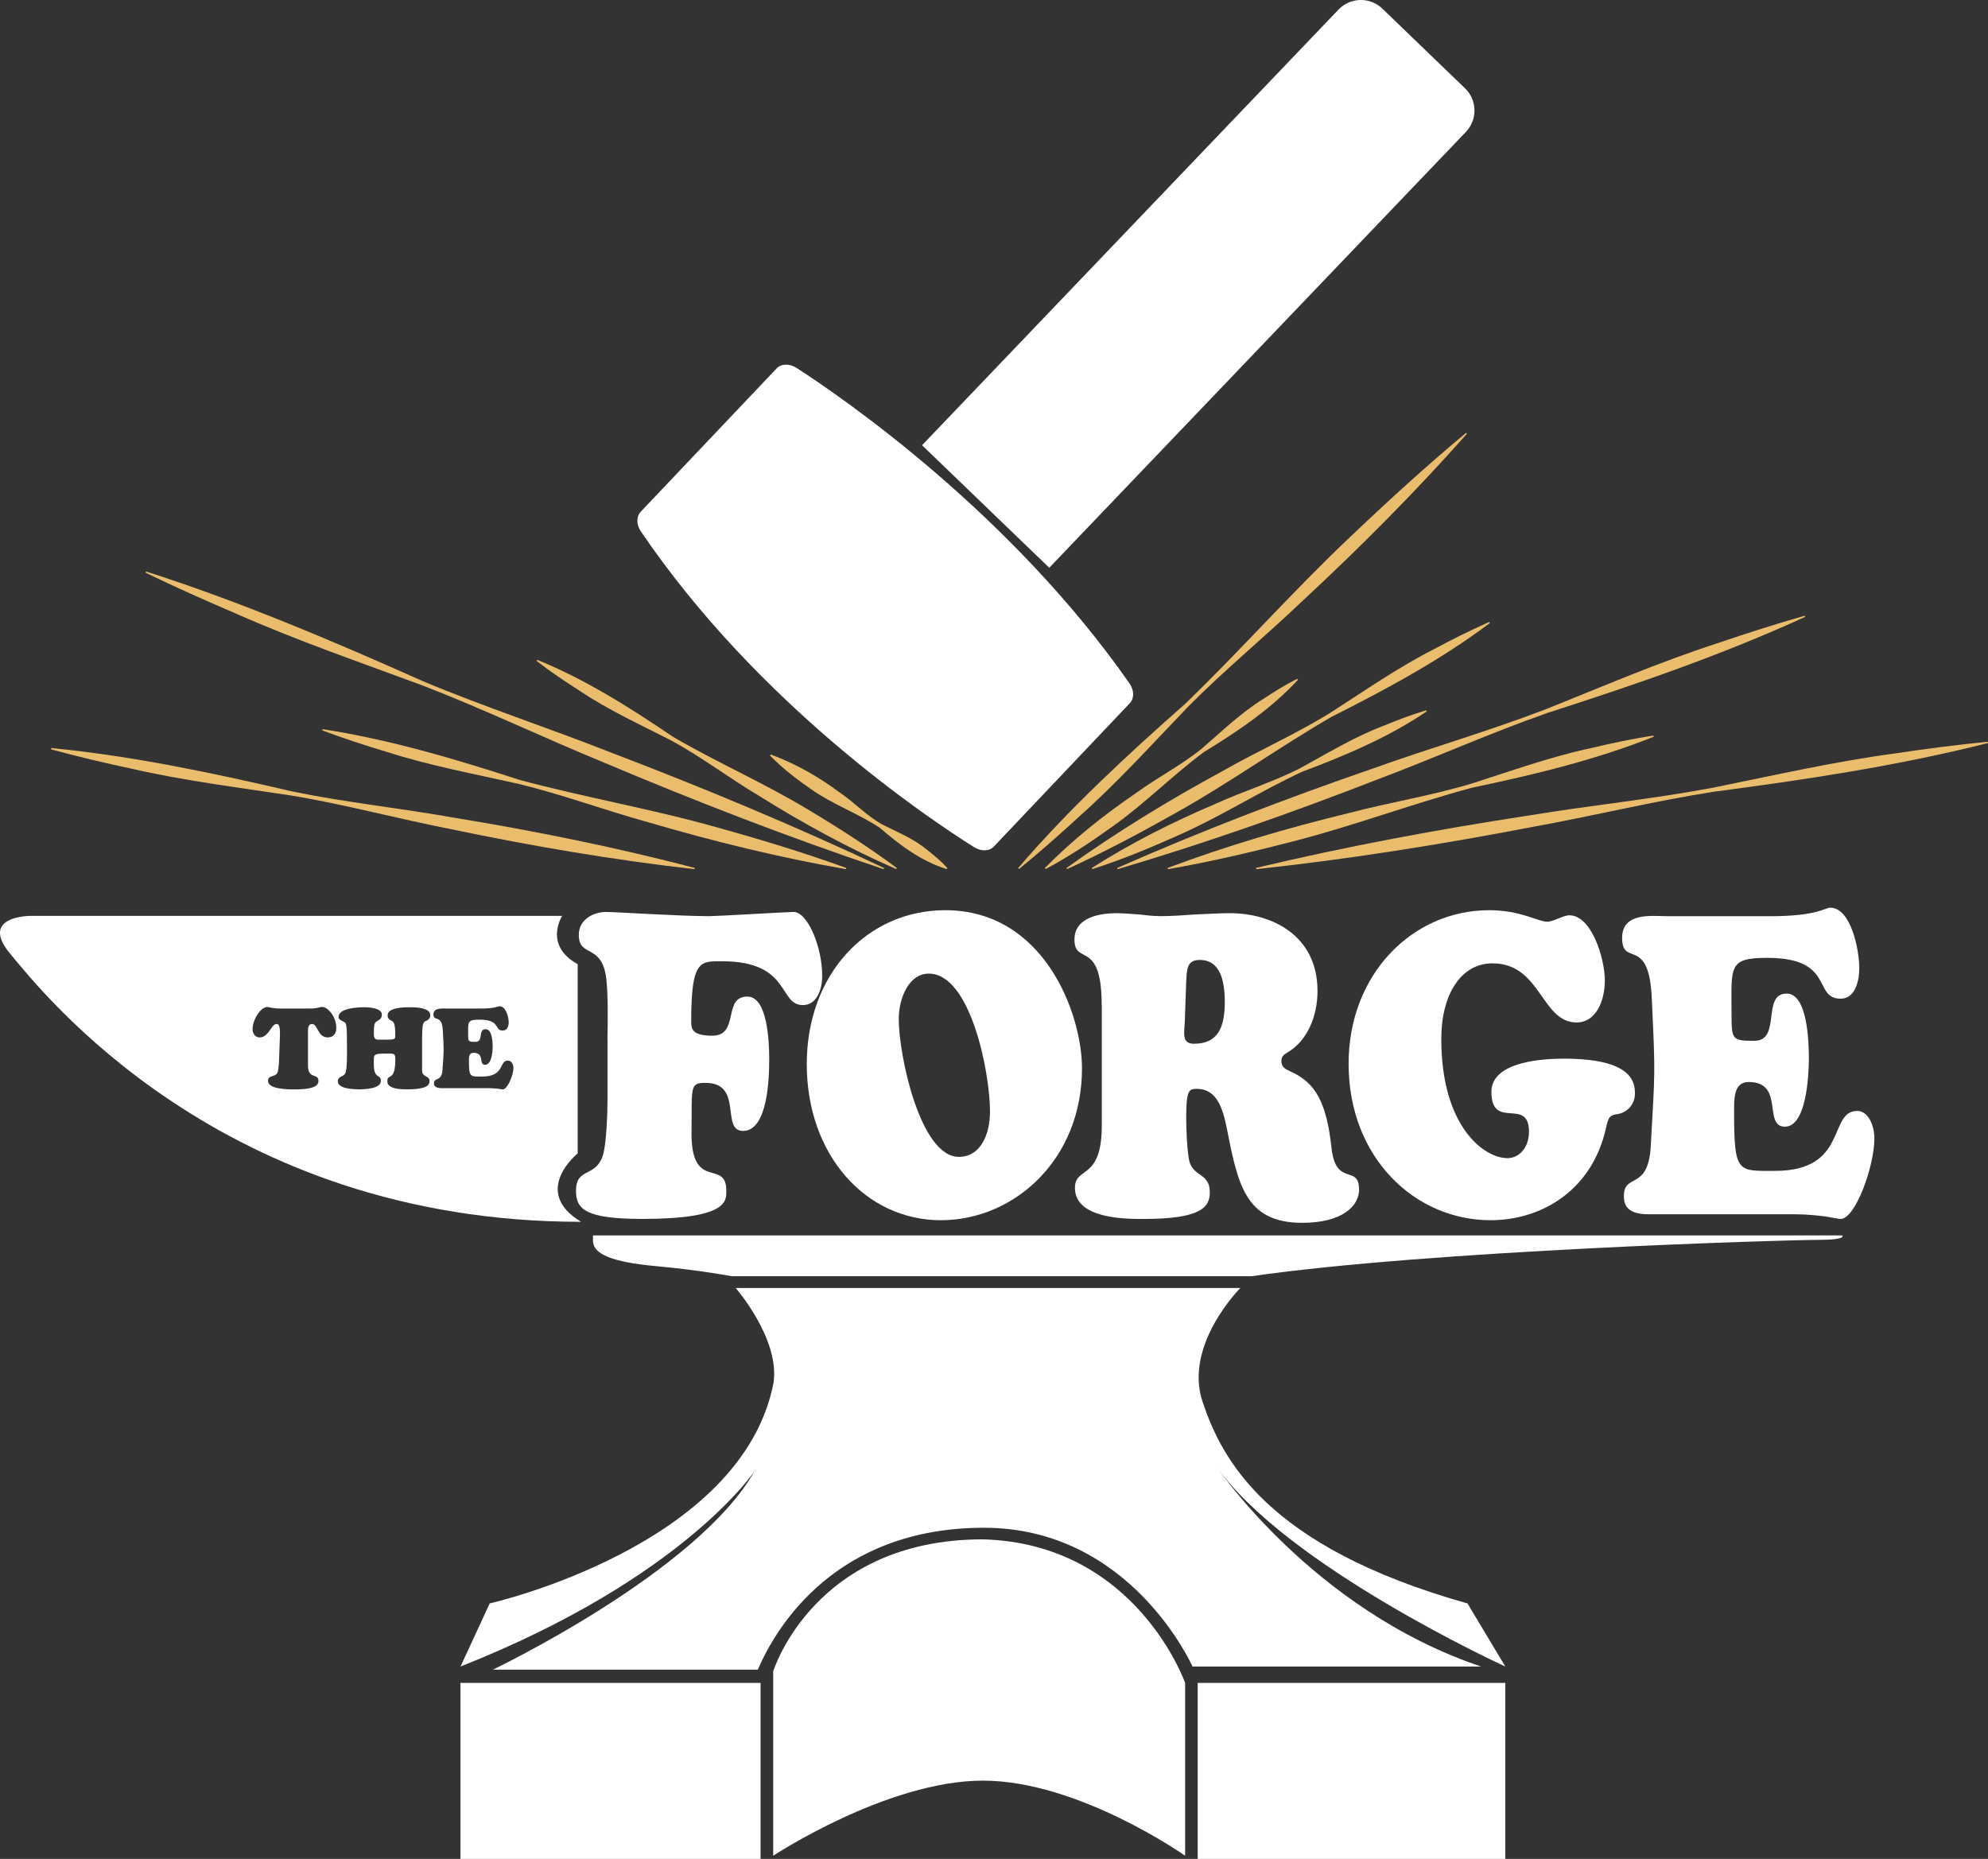
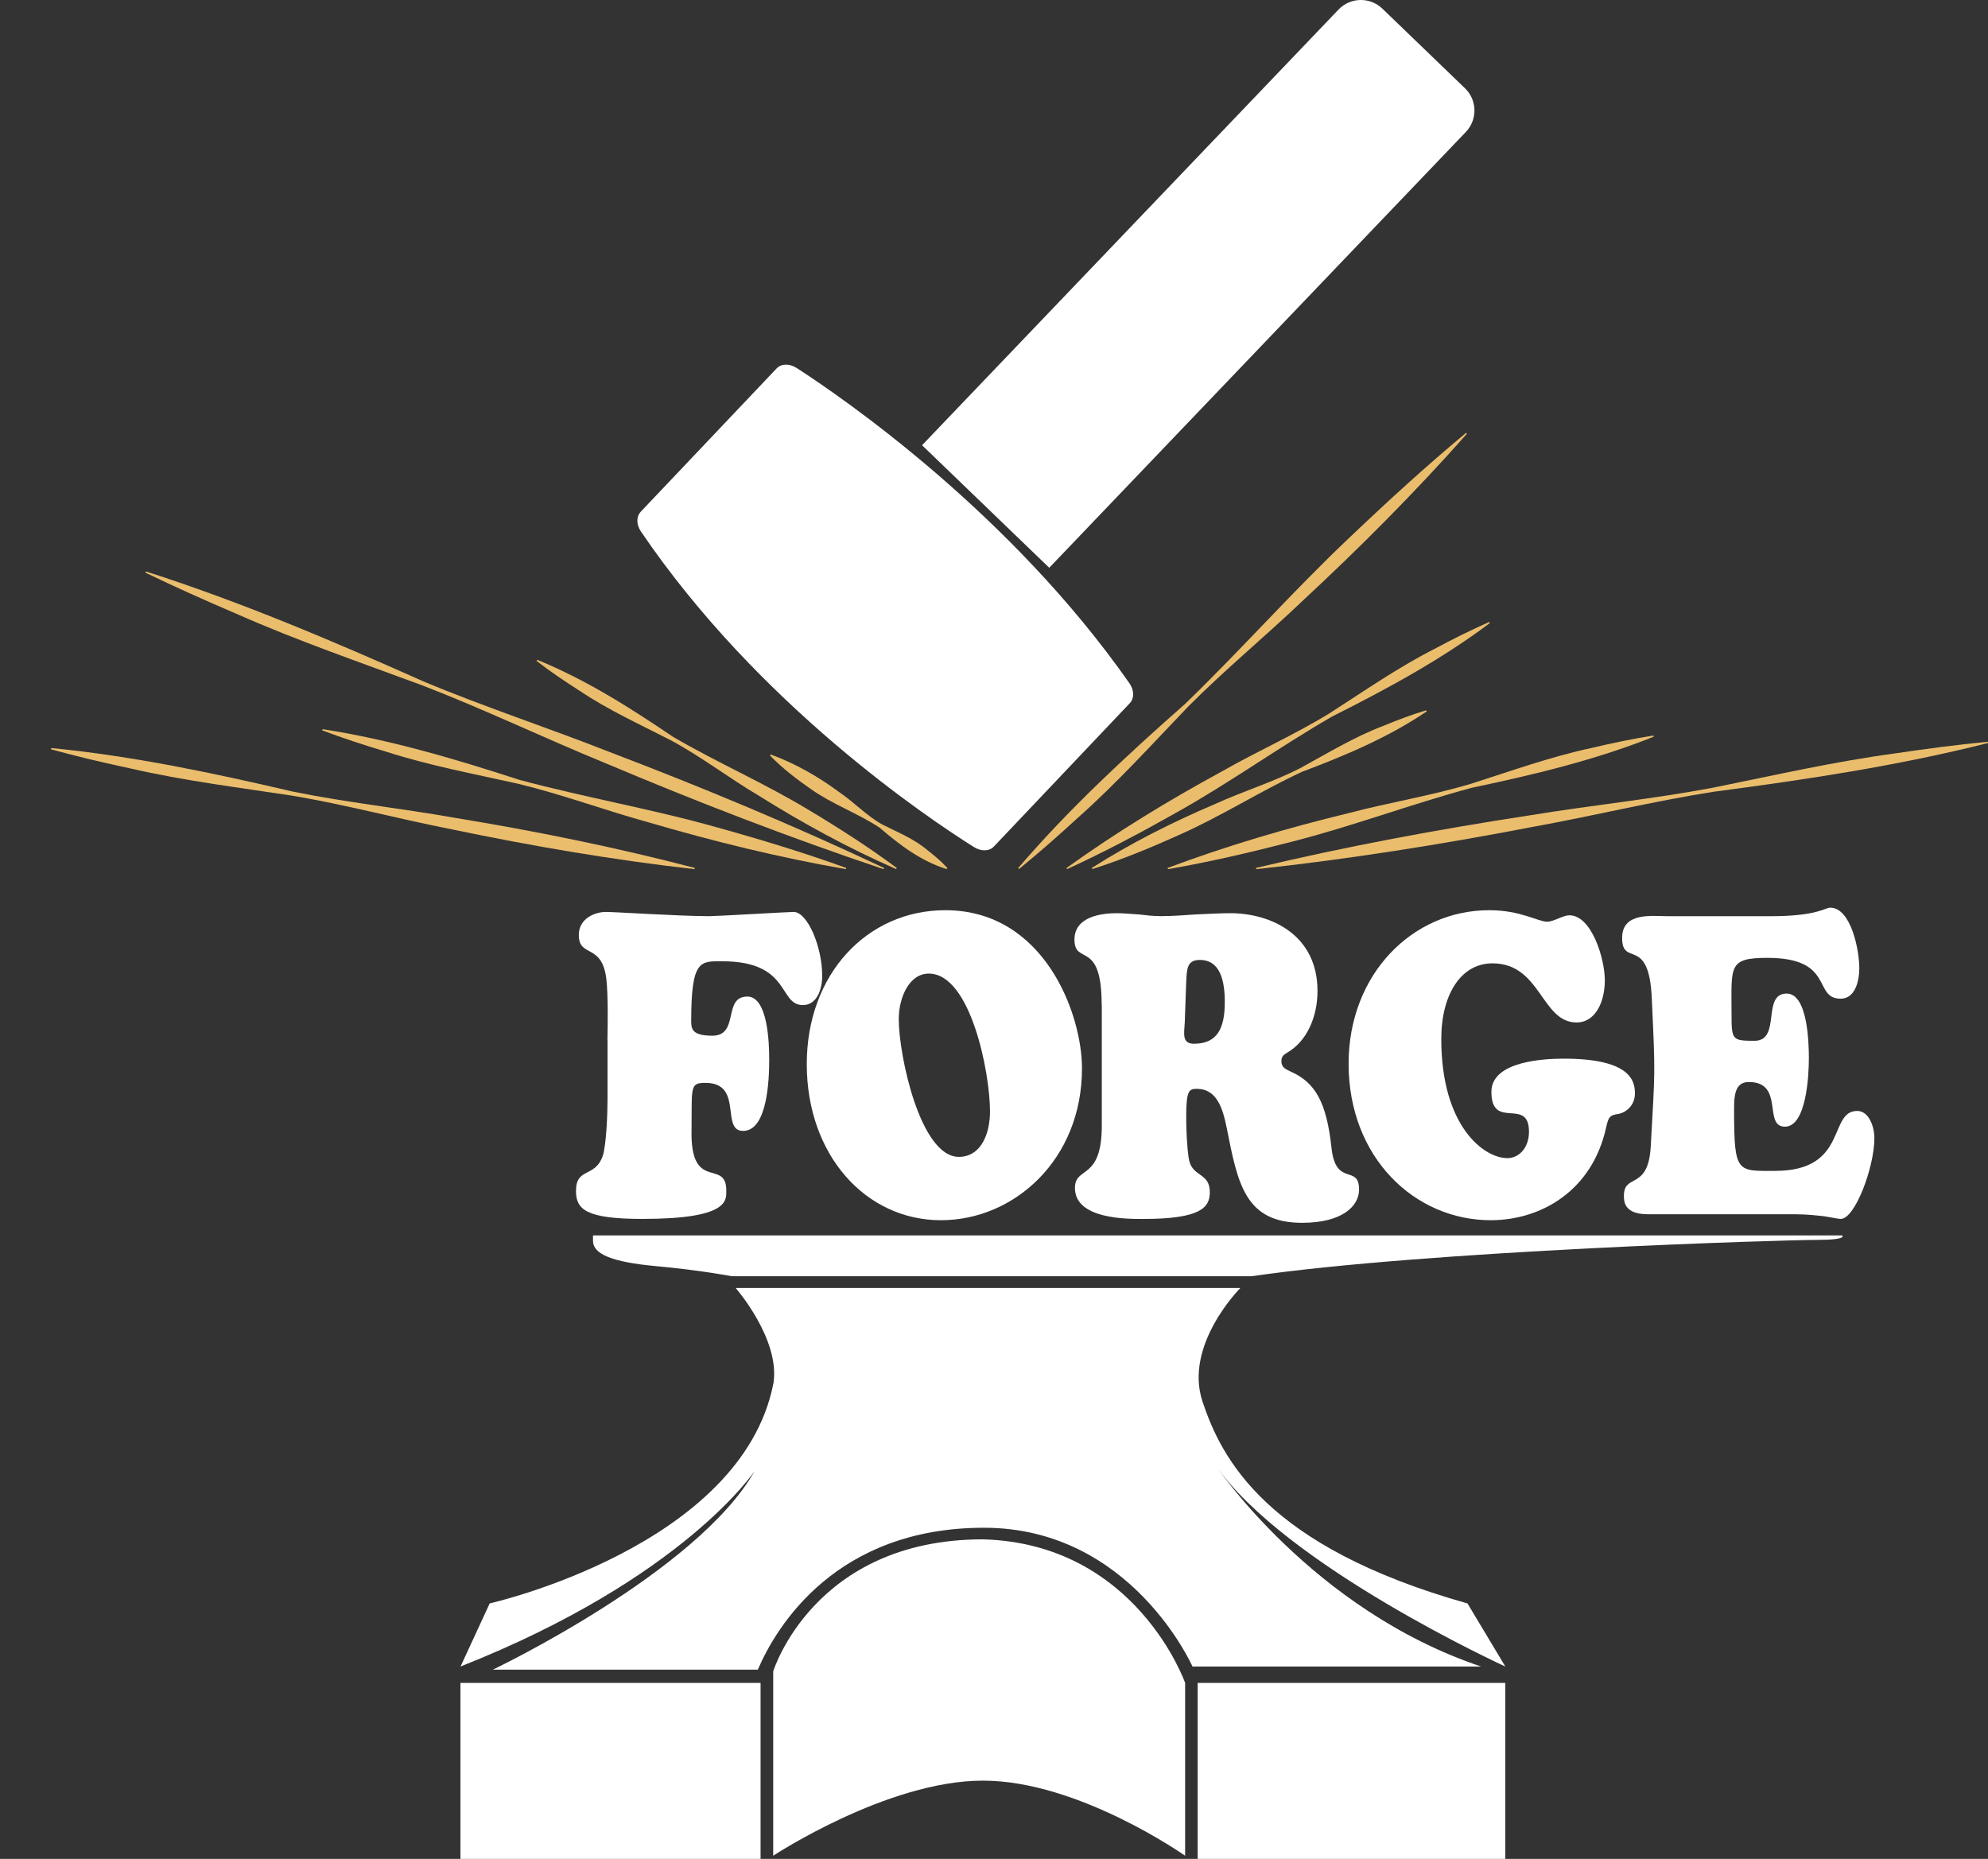
<svg xmlns="http://www.w3.org/2000/svg" id="Layer_2" viewBox="0 0 459.69 429.88">
  <rect x="0" y="0" width="459.69" height="429.88" fill="#333333" stroke="none" />
  <defs>
    <style>.cls-1{fill:#eabd6d;}.cls-2{fill:#fff;}</style>
  </defs>
  <g id="Logo">
    <path class="cls-2" d="M170.11,297.86h116.7s-13.13,13.13-8.75,26.26,14.59,33.55,61.27,46.68l8.75,14.59s-51.06-23.34-67.1-46.68c0,0,22.34,33.55,61.5,46.68h-66.74s-14.16-32.09-48.22-32.09c-34.06,0-47.92,22.61-52.29,32.82h-61.27s47.41-22.61,60.54-45.95c0,0-16.4,24.8-68.01,45.22l6.74-14.59s58.35-13.13,65.64-51.05c1.46-10.21-8.75-21.88-8.75-21.88Z" />
    <rect class="cls-2" x="276.94" y="389.18" width="71.13" height="40.7" />
    <rect class="cls-2" x="106.47" y="389.18" width="69.4" height="40.7" />
    <path class="cls-2" d="M178.79,429.15v-42.64s9.38-30.53,48.49-30.53c35.46.96,46.76,33.2,46.76,33.2v39.97s-24.6-17.37-46.76-17.37c-22.16,0-48.49,17.37-48.49,17.37Z" />
    <path class="cls-2" d="M148.13,118.37l31.45-33.17c1.07-1.13,2.99-1.17,4.67-.08,10.75,6.95,49.39,33.52,76.91,72.89,1.12,1.6,1.14,3.49.1,4.59l-31.45,33.17c-1.05,1.11-2.94,1.17-4.6.12-10.78-6.77-49.89-33-77.01-72.99-1.08-1.59-1.09-3.44-.05-4.53Z" />
    <path class="cls-2" d="M338.94,30.53l-96.32,100.77-29.41-28.34L309.53,2.19c2.74-2.85,7.27-2.93,10.12-.19l19.1,18.41c2.85,2.74,2.93,7.27.19,10.12Z" />
    <line x1="235.54" y1="200.86" x2="339.11" y2="100.21" />
    <path class="cls-1" d="M235.43,200.75c11.78-13.75,25.07-26.01,38.61-37.98,12.99-12.53,24.95-26.12,38.08-38.52,8.72-8.3,17.6-16.42,26.88-24.15l.2.21c-12,13.55-24.74,26.33-37.98,38.62-8.7,8.31-18.05,15.97-26.52,24.52-8.34,8.68-16.42,17.63-25.43,25.63-4.43,4.08-8.95,8.06-13.63,11.88l-.2-.21h0Z" />
-     <line x1="300.04" y1="157.1" x2="241.69" y2="200.86" />
-     <path class="cls-1" d="M300.13,157.21c-6.27,6.78-13.88,11.89-21.69,16.67-7.33,5.42-13.77,12.01-21.23,17.28-4.94,3.54-10.01,6.92-15.43,9.81l-.18-.23c6.47-6.55,13.58-12.23,21.15-17.39,4.91-3.58,10.4-6.38,15.13-10.22,4.61-3.97,8.99-8.24,14.19-11.47,2.54-1.68,5.12-3.3,7.88-4.68l.18.23h0Z" />
    <line x1="344.43" y1="143.97" x2="246.69" y2="200.86" />
    <path class="cls-1" d="M344.5,144.09c-11.37,8.53-23.84,15.25-36.49,21.62-12.25,7.06-23.75,15.38-36.11,22.27-8.21,4.63-16.54,9.06-25.14,13l-.15-.25c11.53-8.28,23.59-15.63,36.03-22.39,8.18-4.67,16.86-8.5,24.89-13.45,7.93-5.09,15.68-10.51,24.1-14.79,4.15-2.23,8.38-4.34,12.71-6.26l.15.25h0Z" />
    <line x1="329.84" y1="164.39" x2="252.53" y2="200.86" />
    <path class="cls-1" d="M329.9,164.52c-8.93,6.05-18.83,10.19-28.85,13.97-9.69,4.5-18.74,10.33-28.53,14.65-6.5,2.92-13.09,5.65-19.93,7.84l-.12-.26c9.08-5.79,18.61-10.58,28.47-14.78,6.47-2.96,13.37-5.05,19.71-8.3,6.26-3.41,12.36-7.15,19.05-9.71,3.3-1.35,6.63-2.65,10.08-3.67l.12.26h0Z" />
-     <line x1="417.36" y1="142.51" x2="258.36" y2="200.86" />
-     <path class="cls-1" d="M417.42,142.65c-19.29,8.84-39.34,15.7-59.51,22.19-13.33,4.65-26.23,10.47-39.44,15.43-19.75,7.68-39.71,14.71-60.05,20.73,0,0-.1-.27-.1-.27,19.41-8.56,39.17-16.12,59.2-23.03,13.28-4.76,26.89-8.67,40.06-13.74,13.11-5.24,26.08-10.85,39.52-15.2,6.68-2.28,13.41-4.43,20.21-6.37l.1.27h0Z" />
    <line x1="382.35" y1="170.23" x2="270.03" y2="200.86" />
    <path class="cls-1" d="M382.39,170.37c-13.58,5.42-27.77,8.8-42.03,11.8-14.06,3.77-27.72,8.95-41.84,12.53-9.39,2.43-18.85,4.63-28.45,6.3l-.08-.28c13.68-5.13,27.63-9.23,41.8-12.67,9.38-2.47,19.02-4.01,28.32-6.79,9.25-2.94,18.39-6.26,27.91-8.29,4.72-1.12,9.48-2.11,14.3-2.88l.08.28h0Z" />
    <line x1="459.67" y1="171.69" x2="290.45" y2="200.86" />
    <path class="cls-1" d="M459.69,171.83c-20.86,5.27-42.1,8.46-63.4,11.26-14.14,2.21-28.07,5.65-42.15,8.18-21.1,4.05-42.29,7.42-63.66,9.73l-.05-.29c20.92-4.98,42.01-8.9,63.25-12.15,14.12-2.33,28.39-3.75,42.46-6.41,14.03-2.83,27.99-6.04,42.19-7.94,7.08-1.06,14.18-1.98,21.32-2.68l.05.29h0Z" />
    <line x1="218.98" y1="200.86" x2="178.13" y2="174.6" />
    <path class="cls-1" d="M218.9,200.98c-5.96-1.86-10.86-5.57-15.49-9.57-5.07-3.35-10.93-5.4-15.9-8.93-3.33-2.3-6.55-4.77-9.45-7.75l.16-.25c5.82,2.14,11.06,5.16,15.98,8.81,3.34,2.27,6.18,5.33,9.72,7.33,3.61,1.84,7.43,3.34,10.57,6.01,1.6,1.25,3.17,2.55,4.57,4.11l-.16.25h0Z" />
    <line x1="124.16" y1="152.72" x2="207.31" y2="200.86" />
-     <path class="cls-1" d="M124.23,152.59c11.2,4.56,21.38,11.02,31.34,17.77,10.36,6.07,21.45,10.86,31.72,17.12,6.87,4.12,13.61,8.45,20.08,13.25l-.15.25c-11.06-4.85-21.59-10.6-31.79-16.99-6.89-4.08-13.28-9.01-20.34-12.81-7.13-3.66-14.44-6.98-21.12-11.47-3.37-2.16-6.71-4.38-9.9-6.87l.15-.25h0Z" />
+     <path class="cls-1" d="M124.23,152.59c11.2,4.56,21.38,11.02,31.34,17.77,10.36,6.07,21.45,10.86,31.72,17.12,6.87,4.12,13.61,8.45,20.08,13.25l-.15.25c-11.06-4.85-21.59-10.6-31.79-16.99-6.89-4.08-13.28-9.01-20.34-12.81-7.13-3.66-14.44-6.98-21.12-11.47-3.37-2.16-6.71-4.38-9.9-6.87l.15-.25Z" />
    <line x1="33.72" y1="132.29" x2="204.39" y2="200.86" />
    <path class="cls-1" d="M33.77,132.16c21.94,7.03,43.11,16.04,64.12,25.41,14.14,5.93,28.74,10.69,43,16.31,21.5,8.19,42.72,17.03,63.54,26.85l-.11.27c-21.83-7.32-43.27-15.62-64.46-24.57-14.18-5.81-28.02-12.47-42.33-17.98-14.37-5.33-28.88-10.31-42.91-16.53-7.05-3.01-14.05-6.14-20.97-9.48l.11-.27h0Z" />
    <line x1="74.56" y1="168.76" x2="195.64" y2="200.86" />
    <path class="cls-1" d="M74.6,168.62c15.54,2.41,30.57,6.88,45.49,11.72,15.12,4.08,30.6,6.72,45.68,10.99,10.06,2.79,20.05,5.82,29.91,9.39l-.07.28c-15.48-2.7-30.67-6.44-45.72-10.85-10.06-2.77-19.89-6.44-30.04-8.89-10.19-2.28-20.47-4.19-30.44-7.39-5-1.49-9.97-3.12-14.88-4.96l.07-.28h0Z" />
    <line x1="11.84" y1="173.14" x2="160.63" y2="200.86" />
    <path class="cls-1" d="M11.86,172.99c18.88,1.84,37.42,5.77,55.86,10.07,12.36,2.53,24.95,3.84,37.36,6.05,18.69,3.06,37.22,6.81,55.57,11.6l-.05.29c-18.84-2.14-37.48-5.32-56.02-9.19-12.38-2.41-24.59-5.73-37.03-7.81-12.47-1.91-25.01-3.44-37.32-6.28-6.17-1.31-12.31-2.76-18.42-4.43l.05-.29h0Z" />
    <path class="cls-2" d="M140.46,240.59c.08-4.03.17-10.33-.25-14.16-.99-8.46-6.37-4.82-6.37-10.23,0-3.74,3.64-5.31,6.29-5.31,2.15,0,17.05.98,23.92.98,1.66,0,18.29-.98,19.45-.98,3.23,0,6.62,8.06,6.62,14.75,0,3.34-1.32,6.79-4.47,6.79-5.71,0-2.73-10.13-18.62-10.13-5.05,0-7.2-.49-7.2,13.77,0,1.77.08,3.44,4.88,3.44,6.37,0,2.32-9.05,8.11-9.05,4.72,0,5.05,10.72,5.05,14.55,0,4.62-.41,16.52-6.04,16.52-5.3,0,.17-11.11-8.69-11.11-3.64,0-3.14.79-3.23,10.91-.33,14.55,8.03,6.49,8.03,13.96,0,2.26.74,6.59-19.36,6.59-13.24,0-15.39-2.26-15.39-6.49,0-5.51,4.47-2.95,6.21-8.16.83-2.75,1.08-9.74,1.08-12.98v-13.67Z" />
    <path class="cls-2" d="M186.55,246.09c0-20.85,13.99-35.6,32.03-35.6,22.84,0,31.61,23.9,31.61,36.58,0,21.14-15.72,35.11-32.61,35.11-17.46,0-31.03-15.14-31.03-36.09ZM214.77,225.15c-4.63,0-6.95,5.7-6.95,10.52,0,8.36,4.96,31.86,13.9,31.86,5.05,0,7.2-5.21,7.2-10.52,0-8.95-4.47-31.86-14.15-31.86Z" />
    <path class="cls-2" d="M254.74,232.33c0-15.24-6.29-8.95-6.29-15.05,0-5.41,6.45-6.1,9.77-6.1,1.74,0,3.39.2,5.13.29,1.66.2,3.39.39,5.05.39,2.65,0,5.3-.2,8.03-.39,2.65-.1,5.38-.29,8.03-.29,9.35,0,20.19,4.92,20.19,18,0,5.9-2.4,11.6-7.03,14.26-.75.49-1.32.79-1.32,1.97,0,1.48,1.08,1.87,2.07,2.36,5.79,2.56,8.36,7.08,9.52,17.7.99,9.15,6.37,3.64,6.37,9.64,0,3.74-3.81,7.67-13.16,7.67-13.24,0-14.89-9.05-17.46-22.03-.91-4.52-2.32-8.95-6.87-8.95-1.82,0-2.48.3-2.48,6.49,0,2.85.16,6.79.58,9.54.66,4.52,4.88,3.15,4.88,7.87,0,3.54-2.07,6.19-15.47,6.19-3.97,0-15.72,0-15.72-7.18,0-5.11,6.21-1.57,6.21-14.36v-28.03ZM273.94,236.65c-.17,2.56-.58,4.72,2.15,4.72,5.38,0,7.12-3.54,7.12-9.64,0-4.82-.99-9.74-5.79-9.74-3.06,0-2.98,2.26-3.14,5.31l-.33,9.34Z" />
    <path class="cls-2" d="M348.5,267.83c2.9,0,5.05-2.56,5.05-6.1,0-8.16-8.69-.2-8.69-9.24,0-7.18,12.49-7.67,16.72-7.67,15.56,0,16.47,5.21,16.47,8.06,0,2.56-1.82,4.33-3.81,4.72-2.15.3-2.32.79-2.9,3.34-3.23,14.36-14.9,21.24-26.65,21.24-17.54,0-32.85-14.46-32.85-36.19,0-20.75,14.81-35.5,32.52-35.5,7.28,0,11.25,2.66,13.41,2.66,1.49,0,3.64-1.48,5.13-1.48,5.13,0,8.19,10.03,8.19,15.04,0,4.82-2.07,9.74-6.54,9.74-8.19,0-8.19-13.67-19.45-13.67-7.2,0-11.83,7.08-11.83,17.5,0,20.26,9.93,27.54,15.23,27.54Z" />
    <path class="cls-2" d="M409.24,211.88c11.09,0,12.66-1.97,13.99-1.97,4.72,0,6.7,9.64,6.7,13.96,0,3.25-1.08,7.08-4.3,7.08-6.54,0-1.24-9.44-16.96-9.44-9.19,0-8.28,1.97-8.28,13.28,0,5.7.25,5.9,5.3,5.9,6.29,0,1.57-10.92,7.45-10.92,4.8,0,5.13,11.11,5.13,14.95,0,4.03-.58,15.83-5.54,15.83-5.13,0,0-10.33-8.36-10.33-3.47,0-3.39,3.74-3.39,6.88,0,14.36.83,13.67,9.52,13.67,16.96,0,12.17-13.86,18.95-13.86,2.65,0,3.97,3.54,3.97,6.29,0,6.69-4.47,18.68-7.78,18.68-.58,0-1.9-.3-3.64-.59-1.82-.2-4.14-.49-6.95-.49h-34.01c-5.46,0-5.54-2.95-5.54-4.23,0-5.41,5.63-1.08,6.21-11.5.99-17.9,1.08-16.13.25-33.93-.58-15.05-6.87-7.28-6.87-14.26,0-6,6.95-5.01,10.34-5.01h23.83Z" />
-     <path class="cls-2" d="M133.58,266.73v-43.76c-7.97-4.38-3.59-11.17-3.59-11.17H7.03s-11.97,0-4.68,8.75c7.29,8.75,48.86,62,132.01,62-11.67-7.06-.78-15.82-.78-15.82ZM75.74,239.9c-2.28,0-2.26-3.1-3.6-3.1-1.02,0-.92,1.42-.92,1.63v8.06c0,3.13,2.42,1.63,2.42,3.47,0,.81-.5,1.97-5.41,1.97-1.34,0-6.25.05-6.25-1.97,0-1.39,1.63-.84,2.15-1.84.26-.55.37-2.13.39-2.78l.21-5.8c.1-2.76-.45-2.73-.81-2.73-1.18,0-1.76,3.1-3.89,3.1-1.02,0-1.63-.95-1.63-1.89,0-2.23,1.89-5.15,3.39-5.15.18,0,.47.08.97.18.5.08,1.21.18,2.26.18h6.46c1.13,0,1.65-.11,2.05-.18.37-.1.58-.18,1.08-.18,1.02,0,3.15,2.02,3.15,4.86,0,1.31-.68,2.18-2.02,2.18ZM98.43,248.88c.52.29.89.45.89,1.1s-.05,1.94-5.23,1.94c-1.16,0-4.52-.03-4.52-1.79-.11-2.02,1.84.21,1.84-5.12,0-1.42-.32-1.37-1.63-1.37-3.68,0-3.34.11-3.34,2.47,0,3.6,1.63,2.15,1.63,3.86,0,1.84-3.83,1.94-5.1,1.94s-4.86-.11-4.86-1.89c0-.55.39-.89.84-1.1.95-.45,1.29-.37,1.29-5.86,0-6.99-.1-6.41-1.08-6.93-.39-.21-.87-.45-.87-.97,0-2.02,4.39-2.23,5.86-2.23,1.1,0,4.15.13,4.15,1.71,0,.81-.45,1.1-1.05,1.47-.66.37-.81.68-.81,3.02,0,1.47.68,1.29,1.94,1.29h1.34c1.73,0,1.68-.26,1.68-1.08,0-2.86-.45-3.05-.79-3.23-.5-.29-.97-.53-.97-1.21,0-.5-.1-1.97,5.12-1.97,1.23,0,4.73.03,4.73,1.86,0,.58-.29.97-.81,1.23-.79.34-1.08.26-1.08,4.44v6.83c0,.79.1,1.18.81,1.58ZM116.28,251.93c-.18,0-.6-.08-1.16-.16-.58-.05-1.31-.13-2.21-.13h-10.8c-1.73,0-1.76-.79-1.76-1.13,0-1.44,1.79-.29,1.97-3.07.32-4.78.34-4.31.08-9.06-.18-4.02-2.18-1.94-2.18-3.81,0-1.6,2.21-1.34,3.28-1.34h7.56c3.52,0,4.02-.53,4.44-.53,1.5,0,2.13,2.57,2.13,3.73,0,.87-.34,1.89-1.37,1.89-2.07,0-.39-2.52-5.38-2.52-2.92,0-2.63.53-2.63,3.55,0,1.52.08,1.58,1.68,1.58,2,0,.5-2.92,2.36-2.92,1.52,0,1.63,2.97,1.63,3.99,0,1.08-.18,4.23-1.76,4.23s0-2.76-2.65-2.76c-1.1,0-1.08,1-1.08,1.84,0,3.83.26,3.65,3.02,3.65,5.38,0,3.86-3.7,6.01-3.7.84,0,1.26.95,1.26,1.68,0,1.79-1.42,4.99-2.47,4.99Z" />
    <path class="cls-2" d="M169.21,295.13s-7.29-1.4-17.5-2.33c-10.21-.93-14.59-2.8-14.59-5.84s0-1.27,0-1.27h288.83s1.46,1.04-5.83,1.04c-7.29,0-89.71,2.45-130.68,8.4h-120.22Z" />
  </g>
</svg>